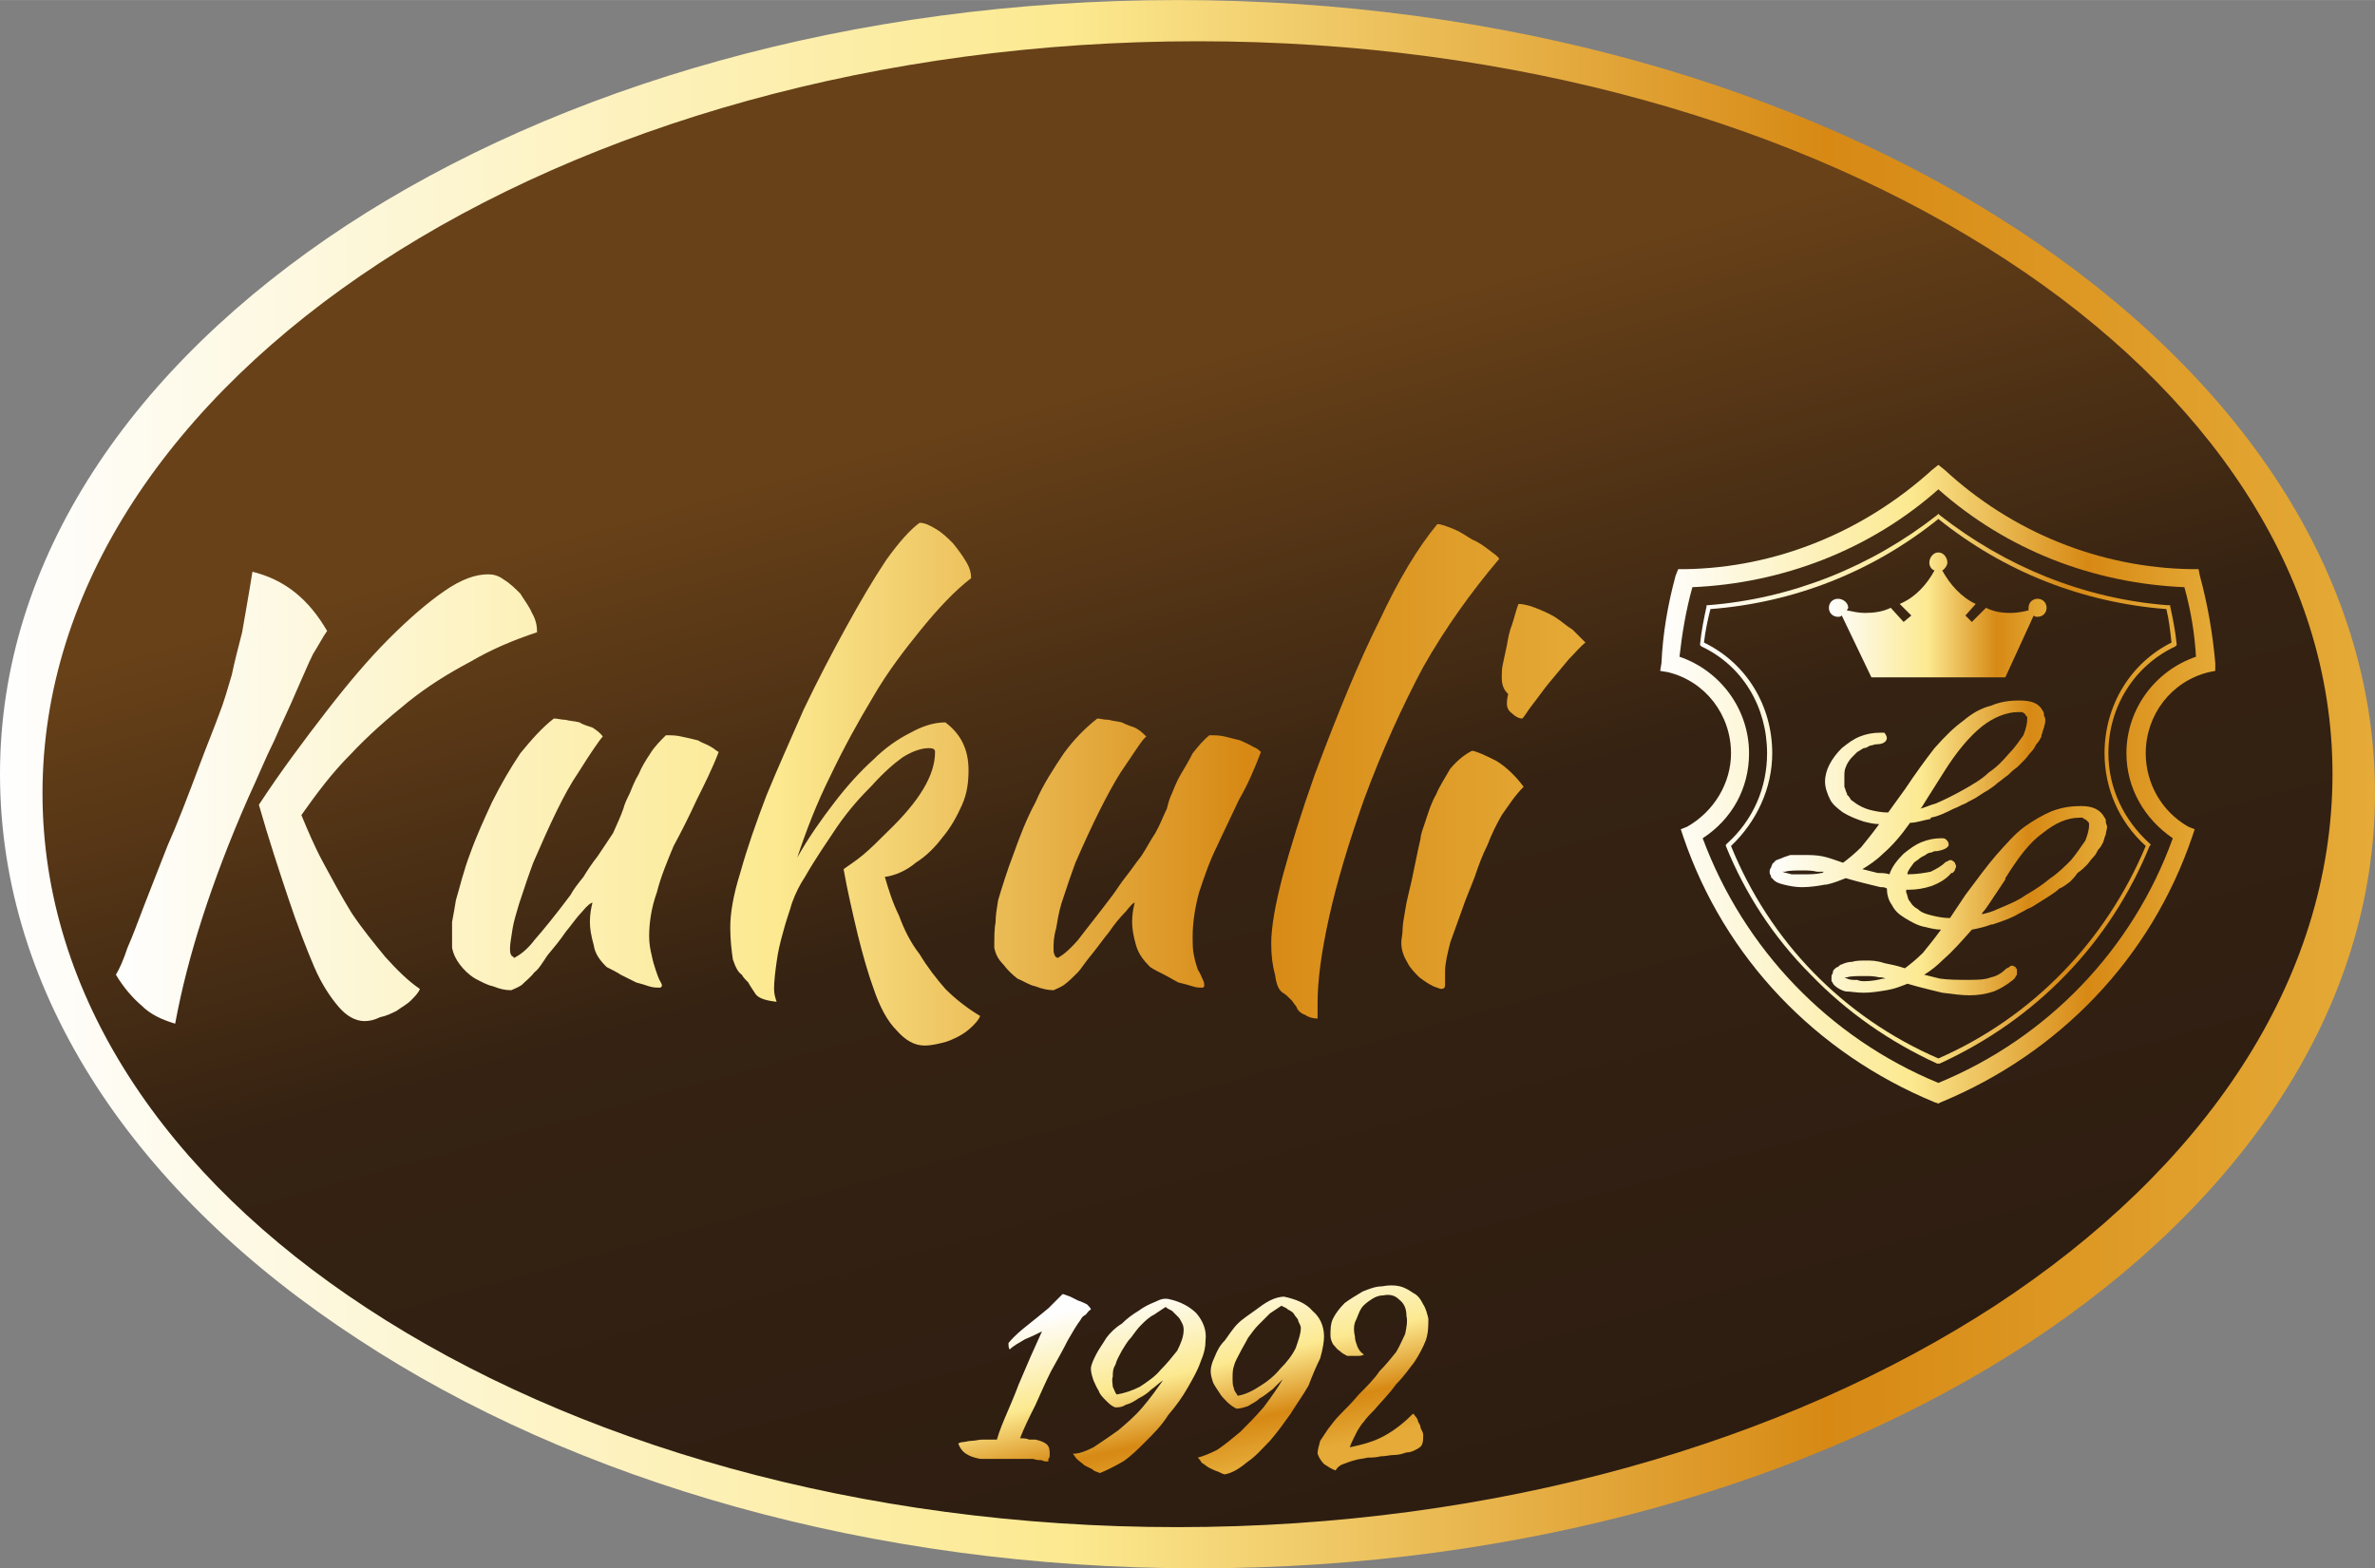
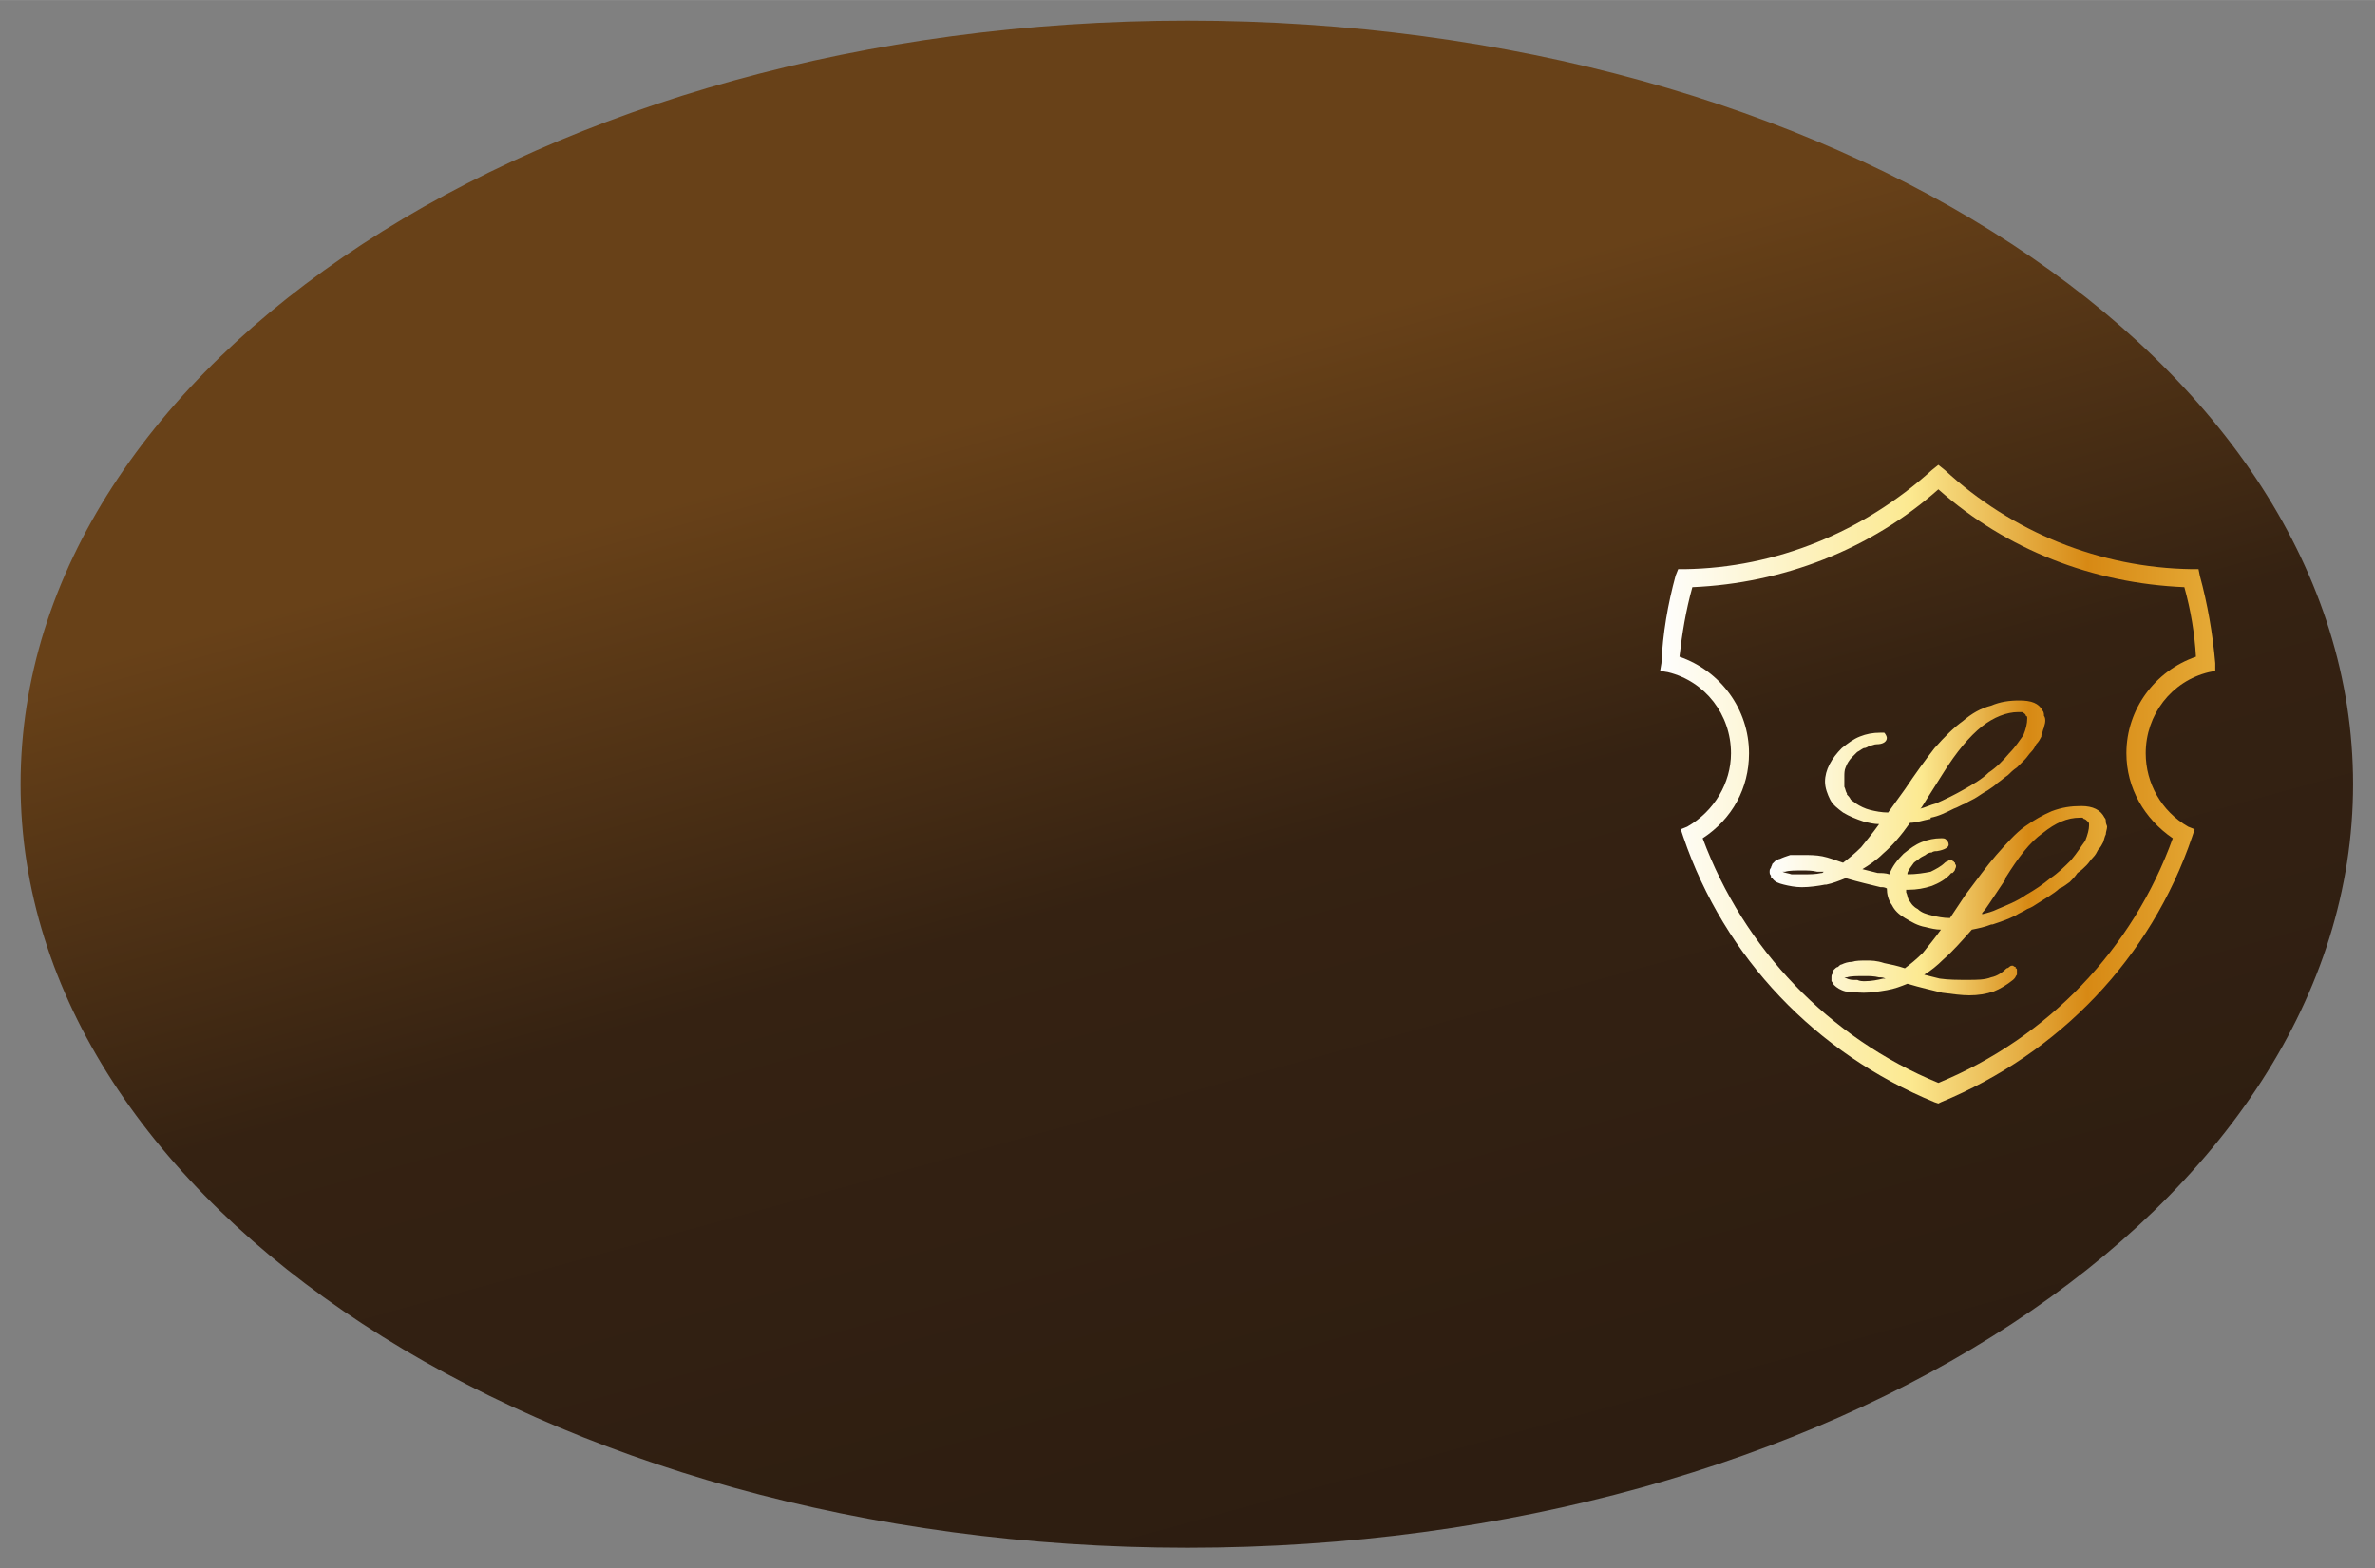
<svg xmlns="http://www.w3.org/2000/svg" xmlns:xlink="http://www.w3.org/1999/xlink" xml:space="preserve" width="55.73mm" height="36.813mm" version="1.0" style="shape-rendering:geometricPrecision; text-rendering:geometricPrecision; image-rendering:optimizeQuality; fill-rule:evenodd; clip-rule:evenodd" viewBox="0 0 1844 1218">
  <rect x="0" y="0" width="1844" height="1218" fill="#808080" stroke="none" />
  <defs>
    <style type="text/css">
   
    .fil3 {fill:url(#id0)}
    .fil4 {fill:url(#id1)}
    .fil1 {fill:url(#id2)}
    .fil5 {fill:url(#id3)}
    .fil7 {fill:url(#id4)}
    .fil0 {fill:url(#id5)}
    .fil2 {fill:url(#id6);fill-rule:nonzero}
    .fil6 {fill:url(#id7);fill-rule:nonzero}
   
  </style>
    <linearGradient id="id0" gradientUnits="userSpaceOnUse" x1="1289.24" y1="608.889" x2="1720.34" y2="608.889">
      <stop offset="0" style="stop-color:#FEFEFE" />
      <stop offset="0.451" style="stop-color:#FCE990" />
      <stop offset="0.769" style="stop-color:#D78914" />
      <stop offset="1" style="stop-color:#E5AA37" />
    </linearGradient>
    <linearGradient id="id1" gradientUnits="userSpaceOnUse" xlink:href="#id0" x1="1319.54" y1="612.343" x2="1690.04" y2="612.343">
  </linearGradient>
    <linearGradient id="id2" gradientUnits="userSpaceOnUse" xlink:href="#id0" x1="-0" y1="608.886" x2="1843.55" y2="608.886">
  </linearGradient>
    <linearGradient id="id3" gradientUnits="userSpaceOnUse" xlink:href="#id0" x1="1420.15" y1="477.522" x2="1589.44" y2="477.522">
  </linearGradient>
    <linearGradient id="id4" gradientUnits="userSpaceOnUse" xlink:href="#id0" x1="1374.02" y1="658.37" x2="1635.56" y2="658.37">
  </linearGradient>
    <linearGradient id="id5" gradientUnits="userSpaceOnUse" x1="732.357" y1="-79.911" x2="1111.19" y2="1297.68">
      <stop offset="0" style="stop-color:#684118" />
      <stop offset="0.278" style="stop-color:#684118" />
      <stop offset="0.549" style="stop-color:#352212" />
      <stop offset="1" style="stop-color:#2B1C11" />
    </linearGradient>
    <linearGradient id="id6" gradientUnits="userSpaceOnUse" xlink:href="#id0" x1="90.024" y1="608.889" x2="1230.55" y2="608.889">
  </linearGradient>
    <linearGradient id="id7" gradientUnits="userSpaceOnUse" xlink:href="#id0" x1="909.814" y1="999.302" x2="943.304" y2="1144.42">
  </linearGradient>
  </defs>
  <g id="Vrstva_x0020_1">
    <path class="fil0" d="M922 16c500,0 905,265 905,593 0,327 -405,593 -905,593 -500,0 -906,-266 -906,-593 0,-328 406,-593 906,-593z" />
-     <path class="fil1" d="M914 0c254,0 484,68 652,178 171,112 278,267 278,438 0,167 -103,318 -269,427 -165,108 -393,175 -645,175 -254,0 -485,-68 -652,-178 -172,-112 -278,-267 -278,-439 0,-167 103,-317 269,-426 165,-108 393,-175 645,-175zm644 202c-160,-105 -382,-170 -628,-170 -248,0 -473,66 -635,172 -162,106 -262,252 -262,412 0,157 96,298 252,400 160,105 383,170 629,170 248,0 472,-66 635,-172 162,-106 262,-252 262,-413 0,-156 -97,-297 -253,-399z" />
-     <path class="fil2" d="M201 625c17,-26 35,-50 52,-72 17,-22 33,-41 49,-57 16,-16 30,-28 43,-37 13,-9 24,-13 34,-13 4,0 8,1 12,4 5,3 9,7 13,11 3,5 7,10 9,15 3,5 4,10 4,15 -18,6 -35,13 -52,23 -17,9 -33,19 -48,31 -16,13 -31,26 -45,41 -14,14 -26,30 -38,47 5,12 10,24 17,37 7,13 14,26 22,39 8,12 17,23 26,34 9,10 18,19 27,25 -1,3 -4,6 -7,9 -3,3 -7,5 -11,8 -4,2 -8,4 -13,5 -4,2 -8,3 -12,3 -7,0 -14,-4 -20,-11 -6,-7 -13,-17 -19,-31 -6,-14 -13,-32 -20,-53 -7,-21 -15,-45 -23,-73zm-65 170c-10,-3 -19,-7 -26,-14 -7,-6 -14,-14 -20,-24 3,-5 6,-12 9,-21 4,-9 8,-20 13,-33 5,-13 11,-28 18,-46 8,-18 16,-39 25,-63 6,-16 11,-28 15,-39 4,-10 7,-21 10,-31 2,-10 5,-21 8,-33 2,-12 5,-28 8,-47 12,3 23,8 33,16 10,8 18,18 25,30 -3,4 -6,10 -11,18 -4,8 -8,18 -13,29 -5,12 -11,24 -17,38 -7,14 -13,29 -20,44 -15,34 -27,66 -36,94 -9,28 -16,55 -21,82zm335 -44c-5,-5 -9,-10 -10,-17 -2,-7 -3,-13 -3,-18 0,-6 1,-11 2,-15 -1,0 -4,2 -8,7 -4,4 -8,10 -13,16 -4,6 -9,12 -14,18 -4,6 -7,11 -10,13 -3,4 -7,7 -10,10 -3,2 -6,3 -8,4 -5,0 -9,-1 -14,-3 -5,-1 -10,-4 -14,-6 -5,-3 -9,-7 -12,-11 -3,-4 -5,-8 -6,-13 0,-8 0,-15 0,-20 1,-5 2,-11 3,-17 3,-10 6,-23 11,-36 5,-14 11,-27 17,-40 7,-14 14,-26 22,-38 9,-11 17,-20 26,-27 3,0 6,1 9,1 4,1 7,1 11,2 3,2 7,3 10,4 3,2 6,4 8,7 -2,2 -9,12 -19,28 -11,16 -22,40 -35,70 -1,3 -3,8 -5,14 -2,6 -4,12 -6,18 -2,7 -4,13 -5,19 -1,7 -2,12 -2,15 0,3 0,4 1,6 1,1 2,1 2,2 4,-2 10,-6 16,-14 7,-8 16,-19 28,-35 2,-4 6,-9 10,-14 3,-5 7,-11 11,-16 4,-6 8,-12 12,-18 3,-7 6,-13 8,-19 1,-4 3,-8 5,-12 2,-5 4,-10 7,-15 2,-5 5,-10 9,-16 3,-5 8,-10 12,-14 4,0 8,0 12,1 5,1 9,2 13,3 3,2 7,3 10,5 2,1 4,3 6,4 -5,13 -11,25 -17,37 -6,13 -12,25 -18,36 -5,12 -10,24 -13,36 -4,11 -6,23 -6,34 0,6 1,11 2,15 1,5 2,8 3,11 1,3 2,6 3,8 1,2 2,3 2,5 0,0 -1,0 -1,1 -1,0 -1,0 -1,0 -2,0 -5,0 -8,-1 -3,-1 -6,-2 -10,-3 -4,-2 -8,-4 -12,-6 -3,-2 -7,-4 -11,-6zm96 -31c0,-10 2,-24 8,-43 5,-18 12,-38 20,-59 9,-22 19,-44 29,-67 11,-23 22,-44 33,-64 11,-20 21,-37 31,-52 10,-14 19,-24 26,-29 4,0 8,2 13,5 5,3 9,7 13,11 4,5 7,9 10,14 3,5 4,9 4,13 -13,10 -26,24 -39,40 -13,16 -26,33 -37,52 -12,20 -23,40 -33,61 -11,22 -19,43 -26,64 9,-16 19,-30 29,-43 10,-13 20,-24 30,-33 9,-9 19,-16 29,-21 9,-5 18,-8 27,-8 12,9 18,21 18,37 0,9 -1,18 -5,27 -4,9 -9,18 -15,25 -6,8 -13,15 -21,20 -7,6 -16,10 -24,11 3,10 6,20 11,30 4,11 9,21 16,30 6,10 13,19 20,27 8,8 17,15 27,21 -1,3 -4,6 -6,8 -3,3 -7,6 -11,8 -4,2 -8,4 -13,5 -4,1 -9,2 -13,2 -8,0 -15,-4 -22,-12 -7,-7 -13,-18 -18,-33 -4,-11 -8,-25 -12,-41 -4,-17 -8,-34 -11,-51 4,-3 9,-6 15,-11 6,-5 12,-11 19,-18 25,-24 37,-44 37,-62 0,-2 -1,-3 -5,-3 -5,0 -12,2 -20,7 -7,5 -15,12 -24,22 -9,9 -18,19 -27,32 -8,12 -17,25 -25,39 -4,6 -7,12 -10,20 -2,7 -5,15 -7,23 -2,7 -4,15 -5,23 -1,7 -2,15 -2,21 0,4 1,7 2,10 -9,-1 -15,-3 -17,-7 -2,-3 -4,-6 -5,-8 -2,-2 -4,-4 -5,-6 -3,-2 -5,-6 -7,-12 -1,-7 -2,-15 -2,-25zm326 31c-5,-5 -9,-10 -11,-17 -2,-7 -3,-13 -3,-18 0,-6 1,-11 2,-15 -1,0 -3,2 -7,7 -4,4 -9,10 -13,16 -5,6 -9,12 -14,18 -5,6 -8,11 -10,13 -4,4 -7,7 -11,10 -3,2 -6,3 -8,4 -4,0 -9,-1 -14,-3 -5,-1 -9,-4 -14,-6 -4,-3 -8,-7 -11,-11 -4,-4 -6,-8 -7,-13 0,-8 0,-15 1,-20 0,-5 1,-11 2,-17 3,-10 7,-23 12,-36 5,-14 10,-27 17,-40 6,-14 14,-26 22,-38 8,-11 17,-20 26,-27 2,0 5,1 9,1 3,1 6,1 10,2 4,2 7,3 10,4 4,2 6,4 9,7 -3,2 -9,12 -20,28 -10,16 -22,40 -35,70 -1,3 -3,8 -5,14 -2,6 -4,12 -6,18 -2,7 -3,13 -4,19 -2,7 -2,12 -2,15 0,3 0,4 1,6 0,1 1,1 2,2 4,-2 9,-6 16,-14 6,-8 15,-19 27,-35 3,-4 6,-9 10,-14 4,-5 8,-11 12,-16 4,-6 7,-12 11,-18 4,-7 6,-13 9,-19 1,-4 2,-8 4,-12 2,-5 4,-10 7,-15 3,-5 6,-10 9,-16 4,-5 8,-10 13,-14 4,0 8,0 12,1 4,1 8,2 12,3 4,2 7,3 10,5 3,1 5,3 6,4 -5,13 -10,25 -17,37 -6,13 -12,25 -17,36 -6,12 -10,24 -14,36 -3,11 -5,23 -5,34 0,6 0,11 1,15 1,5 2,8 3,11 2,3 3,6 4,8 1,2 1,3 1,5 0,0 0,0 -1,1 0,0 0,0 -1,0 -2,0 -4,0 -7,-1 -3,-1 -7,-2 -11,-3 -4,-2 -7,-4 -11,-6 -4,-2 -8,-4 -11,-6zm94 -18c0,-13 3,-30 9,-53 6,-22 14,-48 25,-79 18,-48 34,-87 50,-119 15,-32 30,-57 45,-75 3,0 8,2 13,4 5,2 9,5 14,8 5,2 9,5 13,8 4,3 7,5 8,7 -22,26 -42,54 -59,84 -16,30 -32,65 -46,103 -12,34 -21,64 -27,91 -6,27 -9,49 -9,67 0,5 0,8 0,9 0,1 0,2 0,3 -4,0 -7,-1 -10,-3 -3,-1 -5,-3 -6,-5 0,-1 -2,-3 -4,-6 -3,-3 -5,-5 -7,-6 -3,-2 -5,-6 -6,-14 -2,-7 -3,-15 -3,-24zm101 -1c0,-3 1,-6 1,-10 0,-4 1,-9 2,-15 1,-7 3,-14 5,-23 2,-9 4,-20 7,-33 0,-3 2,-8 4,-14 2,-6 4,-13 8,-20 3,-7 7,-13 11,-20 5,-6 11,-11 17,-14 5,1 11,4 19,8 8,5 15,12 21,20 -7,7 -12,15 -17,22 -4,7 -8,15 -11,23 -4,8 -7,16 -10,25 -3,8 -7,17 -10,26 -3,8 -6,17 -9,25 -2,8 -4,16 -4,22 0,5 0,9 0,11 0,2 -1,3 -3,3 -1,0 -3,-1 -6,-2 -4,-2 -7,-4 -11,-7 -3,-3 -7,-7 -9,-11 -3,-5 -5,-10 -5,-16zm82 -185c0,-2 0,-4 1,-8 -1,-1 -3,-3 -4,-6 -1,-3 -1,-5 -1,-8 0,-2 0,-6 1,-10 1,-5 2,-9 3,-14 1,-6 2,-11 4,-16 2,-6 3,-11 5,-16 3,0 8,1 13,3 5,2 10,4 15,7 5,3 9,7 14,10 4,4 7,7 10,10 -4,3 -8,8 -13,13 -5,6 -10,12 -15,18 -5,6 -9,12 -13,17 -4,5 -6,9 -8,11 -3,0 -6,-2 -8,-4 -3,-2 -4,-5 -4,-7z" />
    <path class="fil3" d="M1505 857l-3 -1c-92,-38 -163,-112 -195,-206l-2 -6 5 -2c21,-12 34,-34 34,-57 0,-30 -20,-56 -49,-63l-6 -1 1 -6c1,-23 5,-46 11,-68l2 -5 5 0c71,-1 139,-29 192,-77l5 -4 5 4c52,48 120,76 192,77l5 0 1 5c6,22 10,45 12,68l0 6 -5 1c-29,7 -49,33 -49,63 0,23 12,45 33,57l5 2 -2 6c-32,94 -103,168 -195,206l-2 1zm-183 -206l0 0c32,86 98,155 183,190 85,-35 151,-104 182,-190 -22,-15 -36,-39 -36,-66 0,-34 22,-64 54,-75 -1,-18 -4,-36 -9,-54 -71,-3 -138,-29 -191,-76 -53,47 -121,73 -191,76 -5,18 -8,36 -10,54 32,11 54,41 54,75 0,27 -13,51 -36,66z" />
-     <path class="fil4" d="M1505 826l-1 0c-37,-17 -70,-40 -98,-69 -29,-29 -51,-63 -66,-100l0 -1 1 -1c20,-18 31,-43 31,-70 0,-36 -19,-68 -51,-83l-1 -1 0 -1c1,-10 3,-20 5,-29l0 -1 1 0c65,-5 127,-30 178,-70l1 -1 1 1c51,40 112,65 177,70l2 0 0 1c2,9 4,19 5,29l0 1 -1 1c-32,15 -52,47 -52,83 0,27 12,52 32,70l1 1 -1 1c-15,37 -37,71 -65,100 -28,29 -61,52 -98,69l-1 0zm-161 -169l0 0c30,74 87,133 161,165 73,-32 130,-91 161,-165 -21,-19 -32,-45 -32,-72 0,-37 20,-70 52,-86 -1,-9 -2,-18 -4,-26 -65,-5 -126,-29 -177,-70 -51,41 -112,65 -177,70 -2,8 -4,17 -5,26 33,16 53,49 53,86 0,27 -12,53 -32,72z" />
-     <path class="fil5" d="M1582 465c-4,0 -7,3 -7,7 0,1 0,1 0,2 -4,1 -9,2 -14,2 -7,0 -13,-1 -19,-4l-11 11 -5 -5 8 -9c-11,-5 -20,-15 -26,-26 2,-1 4,-4 4,-6 0,-4 -3,-8 -7,-8 -4,0 -7,4 -7,8 0,2 1,5 4,6 -6,11 -15,21 -27,26l9 9 -6 5 -10 -11c-6,3 -13,4 -20,4 -5,0 -9,-1 -14,-2 0,-1 1,-1 1,-2 0,-4 -4,-7 -8,-7 -4,0 -7,3 -7,7 0,4 3,7 7,7 1,0 2,0 3,-1l23 48 104 0 22 -48c1,1 2,1 3,1 4,0 7,-3 7,-7 0,-4 -3,-7 -7,-7z" />
-     <path class="fil6" d="M804 1118c4,1 7,2 9,4 2,2 2,5 2,8 0,1 0,2 -1,3 0,1 0,2 0,2 -2,0 -4,0 -5,-1 -2,0 -4,0 -7,-1 -3,0 -7,0 -11,0 -3,0 -7,0 -11,0 -3,0 -7,0 -10,0 -3,0 -6,0 -9,0 -5,-1 -8,-2 -11,-4 -3,-2 -5,-5 -6,-8 0,0 2,-1 3,-1 2,0 5,-1 7,-1 3,0 6,-1 9,-1 4,0 7,0 11,0 2,-7 5,-14 8,-21 3,-7 6,-14 9,-22 3,-7 6,-14 9,-21 3,-7 6,-13 9,-20 -4,2 -8,4 -13,6 -5,3 -9,5 -12,8 -1,-1 -1,-3 -1,-5 5,-6 10,-10 15,-14 5,-4 10,-8 16,-13 1,-1 3,-3 5,-5 2,-2 4,-4 6,-6 1,0 3,1 6,2 2,1 4,2 6,3 3,1 5,2 7,3 1,1 3,3 3,4 -2,1 -3,3 -4,4 -2,1 -3,2 -4,4 -3,4 -6,9 -10,16 -4,8 -8,15 -13,24 -4,8 -8,17 -12,26 -5,10 -9,18 -12,26 2,0 5,0 7,1 2,0 4,0 5,0zm50 26c-2,-1 -4,-1 -6,-3 -2,-1 -4,-2 -6,-3 -2,-2 -4,-3 -6,-5 -1,-1 -2,-3 -3,-4 5,0 10,-2 16,-5 6,-4 12,-8 19,-13 6,-5 13,-11 19,-18 6,-7 11,-14 16,-21 -3,2 -6,5 -9,7 -3,3 -6,5 -10,7 -3,2 -6,4 -10,5 -3,2 -6,2 -8,2 -3,-1 -5,-3 -7,-5 -3,-3 -5,-5 -6,-8 -2,-3 -3,-6 -4,-8 -1,-3 -2,-6 -2,-9 0,-3 2,-7 4,-11 2,-4 5,-8 8,-13 3,-4 7,-8 12,-11 4,-4 8,-7 13,-10 4,-3 8,-5 13,-7 4,-2 7,-3 11,-2 9,2 16,6 21,11 5,6 8,13 7,21 0,5 -1,10 -4,17 -2,6 -6,13 -10,20 -4,7 -9,14 -15,21 -5,8 -11,14 -17,20 -6,6 -12,12 -18,16 -7,4 -13,7 -18,9zm13 -61c6,-1 12,-3 18,-6 6,-4 12,-8 16,-13 5,-5 9,-10 13,-15 3,-6 5,-11 5,-16 0,-1 0,-3 -1,-5 -1,-2 -2,-4 -3,-5 -2,-2 -3,-3 -5,-5 -2,-1 -4,-2 -5,-3 -3,2 -6,4 -9,6 -4,2 -7,5 -10,8 -3,3 -5,6 -8,10 -3,3 -5,7 -7,10 -2,4 -4,7 -5,11 -2,3 -2,6 -2,9 -1,3 0,6 0,8 1,2 2,5 3,6zm84 62c-1,0 -3,-1 -5,-2 -3,-1 -5,-2 -7,-3 -2,-1 -4,-3 -6,-4 -1,-2 -2,-3 -3,-4 4,-1 9,-3 15,-6 6,-4 12,-9 18,-14 6,-6 12,-12 18,-19 6,-8 11,-15 15,-22 -2,2 -5,5 -8,8 -3,2 -6,5 -10,7 -3,3 -6,4 -9,6 -3,1 -6,2 -9,2 -2,-1 -5,-3 -7,-5 -2,-2 -5,-5 -6,-7 -2,-3 -4,-6 -5,-8 -1,-3 -2,-6 -2,-9 0,-3 1,-7 3,-11 2,-5 4,-9 8,-13 3,-4 6,-9 10,-13 4,-4 9,-7 13,-10 4,-3 8,-6 12,-8 4,-2 8,-3 11,-3 9,2 17,5 22,11 6,5 9,12 9,20 0,4 -1,10 -3,17 -3,6 -6,13 -9,21 -4,7 -9,14 -14,22 -5,7 -10,14 -16,21 -6,6 -11,12 -17,16 -6,5 -12,9 -18,10zm10 -61c6,-1 12,-4 18,-8 5,-3 11,-8 15,-13 5,-5 9,-10 12,-16 2,-6 4,-11 4,-16 0,-1 -1,-3 -2,-5 0,-2 -2,-3 -3,-5 -1,-2 -3,-3 -5,-4 -2,-2 -4,-2 -5,-3 -3,2 -6,4 -9,6 -3,3 -6,6 -9,9 -3,3 -5,6 -8,10 -2,4 -4,7 -6,11 -2,4 -4,7 -5,11 -1,3 -1,6 -1,9 0,3 0,6 1,8 0,2 2,4 3,6zm148 -60c0,6 0,11 -2,17 -2,5 -5,11 -9,17 -4,5 -8,11 -14,17 -5,7 -11,13 -17,20 -3,3 -6,6 -8,9 -2,2 -3,4 -5,7 -1,2 -2,4 -3,6 -1,2 -2,4 -3,7 9,-2 18,-4 27,-9 9,-5 16,-11 22,-17 1,0 1,1 2,2 1,1 2,3 2,4 1,2 2,3 2,5 1,2 2,4 2,5 0,3 0,6 -1,8 -1,2 -3,3 -5,4 -2,1 -4,2 -7,2 -3,1 -6,2 -10,2 -3,0 -6,1 -10,1 -4,1 -7,1 -10,1 -4,1 -7,1 -10,2 -4,1 -6,2 -9,3 -3,1 -5,3 -6,5 -3,-1 -6,-3 -9,-5 -2,-2 -4,-5 -5,-8 0,-3 1,-6 2,-10 2,-3 4,-6 6,-9 3,-4 6,-8 10,-12 4,-4 9,-9 14,-15 6,-6 12,-12 16,-18 5,-5 9,-10 13,-15 3,-5 5,-10 7,-14 1,-5 2,-10 1,-14 0,-6 -2,-10 -6,-13 -3,-3 -7,-4 -12,-3 -3,0 -6,1 -9,3 -3,2 -6,4 -8,7 -2,3 -3,7 -5,11 -1,3 -1,7 0,11 0,3 1,5 2,8 1,2 2,4 5,6 -2,1 -3,1 -5,1 -3,0 -5,0 -8,0 -2,-1 -4,-2 -6,-4 -2,-1 -3,-3 -5,-5 -1,-2 -2,-4 -2,-7 0,-4 0,-9 2,-13 2,-4 5,-8 9,-12 4,-3 9,-6 14,-9 5,-2 10,-4 15,-4 5,-1 10,-1 14,0 4,1 7,3 10,5 4,2 6,5 8,9 2,3 3,7 4,11z" />
    <path class="fil7" d="M1433 682c-5,2 -10,4 -15,5l-1 0c-5,1 -12,2 -18,2 -5,0 -10,-1 -14,-2 -4,-1 -7,-2 -9,-5 -1,0 -1,-1 -1,-2 -1,-1 -1,-2 -1,-3 0,-1 0,-2 1,-3 0,-1 1,-2 1,-3l0 0c1,-1 2,-2 3,-3 1,0 2,-1 3,-1l0 0c2,-1 5,-2 8,-3 3,0 7,0 11,0 4,0 9,0 14,1 5,1 10,3 16,5 4,-3 9,-7 14,-12 4,-5 9,-11 14,-18 -4,0 -8,-1 -12,-2 -6,-2 -11,-4 -16,-7 0,0 0,0 0,0 -4,-3 -8,-6 -10,-10 -2,-4 -4,-9 -4,-14 0,-9 5,-18 13,-26l0 0c5,-4 9,-7 14,-9 5,-2 10,-3 16,-3 1,0 2,0 3,0l0 0c1,1 2,3 2,4 0,3 -3,5 -8,5l0 0c-2,0 -3,1 -5,1 -2,1 -3,2 -5,2l0 0c-2,1 -3,2 -5,3 -1,1 -3,3 -4,4 -2,2 -4,5 -5,8 -1,2 -1,5 -1,7 0,3 0,6 0,8 1,2 1,4 2,5l0 1c1,1 2,2 3,4 1,1 3,2 4,3l0 0c3,2 7,4 11,5 4,1 9,2 14,2l13 -18 0 0c8,-12 16,-23 23,-32 8,-9 15,-16 22,-21l0 0 0 0c7,-6 14,-10 22,-12 7,-3 14,-4 22,-4 9,0 15,2 18,8l0 0 0 0c1,1 1,3 1,4 1,1 1,3 1,4 0,2 -1,4 -1,5 -1,2 -1,4 -2,6 0,0 0,0 0,1 -1,2 -2,4 -4,6 -1,2 -2,4 -4,6l0 0c-2,2 -3,4 -5,6 -2,2 -4,4 -6,6 -3,2 -5,4 -7,6 -3,2 -5,4 -8,6 -2,2 -5,4 -8,6l0 0c-2,1 -5,3 -8,5l0 0c-3,2 -6,3 -9,5 -3,1 -6,3 -9,4l0 0c-6,3 -12,6 -18,7l0 1c-6,1 -11,3 -16,3 -7,10 -14,18 -21,24 -5,5 -11,9 -16,12 4,1 8,2 12,3 3,0 6,0 9,1 2,-6 6,-11 11,-16l0 0c5,-4 9,-7 14,-9 5,-2 10,-3 15,-3 2,0 3,0 4,1l0 0c1,1 2,2 2,4 0,2 -3,4 -9,5l0 0c-1,0 -3,0 -4,1 -2,0 -4,1 -5,2l0 0c-2,1 -4,2 -5,3 -1,1 -3,2 -4,3 -2,3 -4,5 -5,8 0,0 0,1 0,1 7,0 13,-1 18,-2 4,-2 8,-4 11,-7l0 0c1,-1 2,-1 2,-1 1,-1 2,-1 2,-1l1 0c1,0 1,1 2,1l0 0 0 0 0 0c0,1 1,1 1,1l0 1 0 0c1,1 1,2 0,4l0 0 0 0c0,1 -1,2 -2,3 0,0 -1,0 -1,0 -4,5 -10,8 -15,10 -6,2 -12,3 -18,3l-2 0c0,1 0,1 0,2 1,2 1,4 2,6l0 0c1,1 2,3 3,4 1,1 2,2 4,3l0 0c3,3 7,4 11,5 4,1 9,2 14,2l12 -18 0 0c9,-12 17,-23 24,-31 8,-9 15,-17 22,-22l0 0 0 0c7,-5 14,-9 21,-12 8,-3 15,-4 23,-4 9,0 15,3 18,9l0 0 0 0c1,1 1,2 1,3 0,2 1,3 1,4 0,2 -1,4 -1,6 -1,2 -1,3 -2,6 0,0 0,0 0,0 -1,2 -2,4 -4,6 -1,2 -2,4 -4,6l0 0c-2,2 -3,4 -5,6 -2,2 -4,4 -7,6 -2,3 -4,5 -6,7 -3,2 -5,4 -8,5 -2,2 -5,4 -8,6l0 0c-3,2 -5,3 -8,5l0 0c-3,2 -6,4 -9,5 -3,2 -6,3 -9,5l0 0c-6,3 -12,5 -18,7l-1 0c-5,2 -10,3 -15,4 -8,9 -15,17 -22,23 -5,5 -10,9 -15,12 4,1 8,2 12,3 7,1 14,1 22,1 7,0 13,0 18,-2 5,-1 9,-4 12,-7l0 0c1,0 2,-1 2,-1 1,-1 2,-1 2,-1l1 0c0,0 1,1 2,1l0 1 0 0 0 0c0,0 1,0 1,1l0 0 0 0c0,1 0,3 0,4l0 0 0 0c-1,1 -1,2 -2,3 -1,1 -1,1 -1,1 -5,4 -10,7 -15,9 -6,2 -12,3 -19,3 -6,0 -13,-1 -21,-2 -8,-2 -17,-4 -27,-7 -5,2 -10,4 -16,5l0 0c-6,1 -12,2 -18,2 -6,0 -10,-1 -14,-1 -4,-1 -7,-3 -9,-5 -1,-1 -1,-2 -2,-3 0,-1 0,-2 0,-3 0,-1 0,-2 1,-3 0,-1 0,-2 1,-3l0 0c1,-1 2,-2 3,-2 1,-1 2,-2 3,-2l0 0c2,-1 5,-2 8,-2 3,-1 7,-1 11,-1 4,0 8,0 14,2 5,1 10,2 16,4 4,-3 9,-7 14,-12 4,-5 9,-11 14,-18 -4,0 -8,-1 -12,-2 -6,-1 -11,-4 -16,-7 0,0 0,0 0,0 -5,-3 -8,-6 -10,-10 -3,-4 -4,-9 -4,-13 -2,-1 -3,-1 -5,-1 -8,-2 -17,-4 -27,-7zm106 28c4,-1 8,-2 12,-4 7,-3 15,-6 22,-11l0 0 0 0c7,-4 13,-8 19,-13 6,-4 11,-9 16,-14l0 0c5,-6 8,-11 11,-15 2,-5 3,-9 3,-12 0,-2 0,-2 -1,-3 -1,-1 -2,-2 -3,-2 -1,-1 -1,-1 -1,-1 -1,0 -1,0 -2,0 -10,0 -19,4 -29,12 -10,7 -19,19 -29,35l0 1 -12 18 0 0 0 0c-2,3 -4,6 -6,8l0 1zm-91 48c-6,0 -11,0 -14,1 -1,0 -1,0 -2,0 2,1 4,2 7,2 1,0 2,0 3,0 2,1 4,1 6,1 5,0 10,-1 14,-2 0,0 1,0 2,0 -2,-1 -3,-1 -5,-1 -4,-1 -8,-1 -11,-1zm-16 1c0,0 0,0 0,0 0,0 0,0 0,0zm59 -131c4,-1 8,-3 12,-4 7,-3 15,-7 22,-11l0 0 0 0c7,-4 14,-8 19,-13 6,-4 11,-9 16,-15l0 0c5,-5 8,-10 11,-14 2,-5 3,-9 3,-13 0,-1 0,-2 -1,-2 0,-1 -1,-2 -3,-3 0,0 -1,0 -1,0 -1,0 -1,0 -2,0 -9,0 -19,4 -28,11 -10,8 -20,20 -30,36l0 0 -12 19 0 0 0 0c-2,3 -3,5 -5,8l-1 1zm-91 48c-6,0 -11,0 -14,1 -1,0 -1,0 -2,0 2,1 4,1 7,2 1,0 2,0 4,0 1,0 3,0 5,0 5,0 10,0 14,-1 1,0 1,0 2,-1 -2,0 -3,0 -5,0 -4,-1 -8,-1 -11,-1zm-16 1c0,0 0,0 0,0 0,0 0,0 0,0z" />
  </g>
</svg>